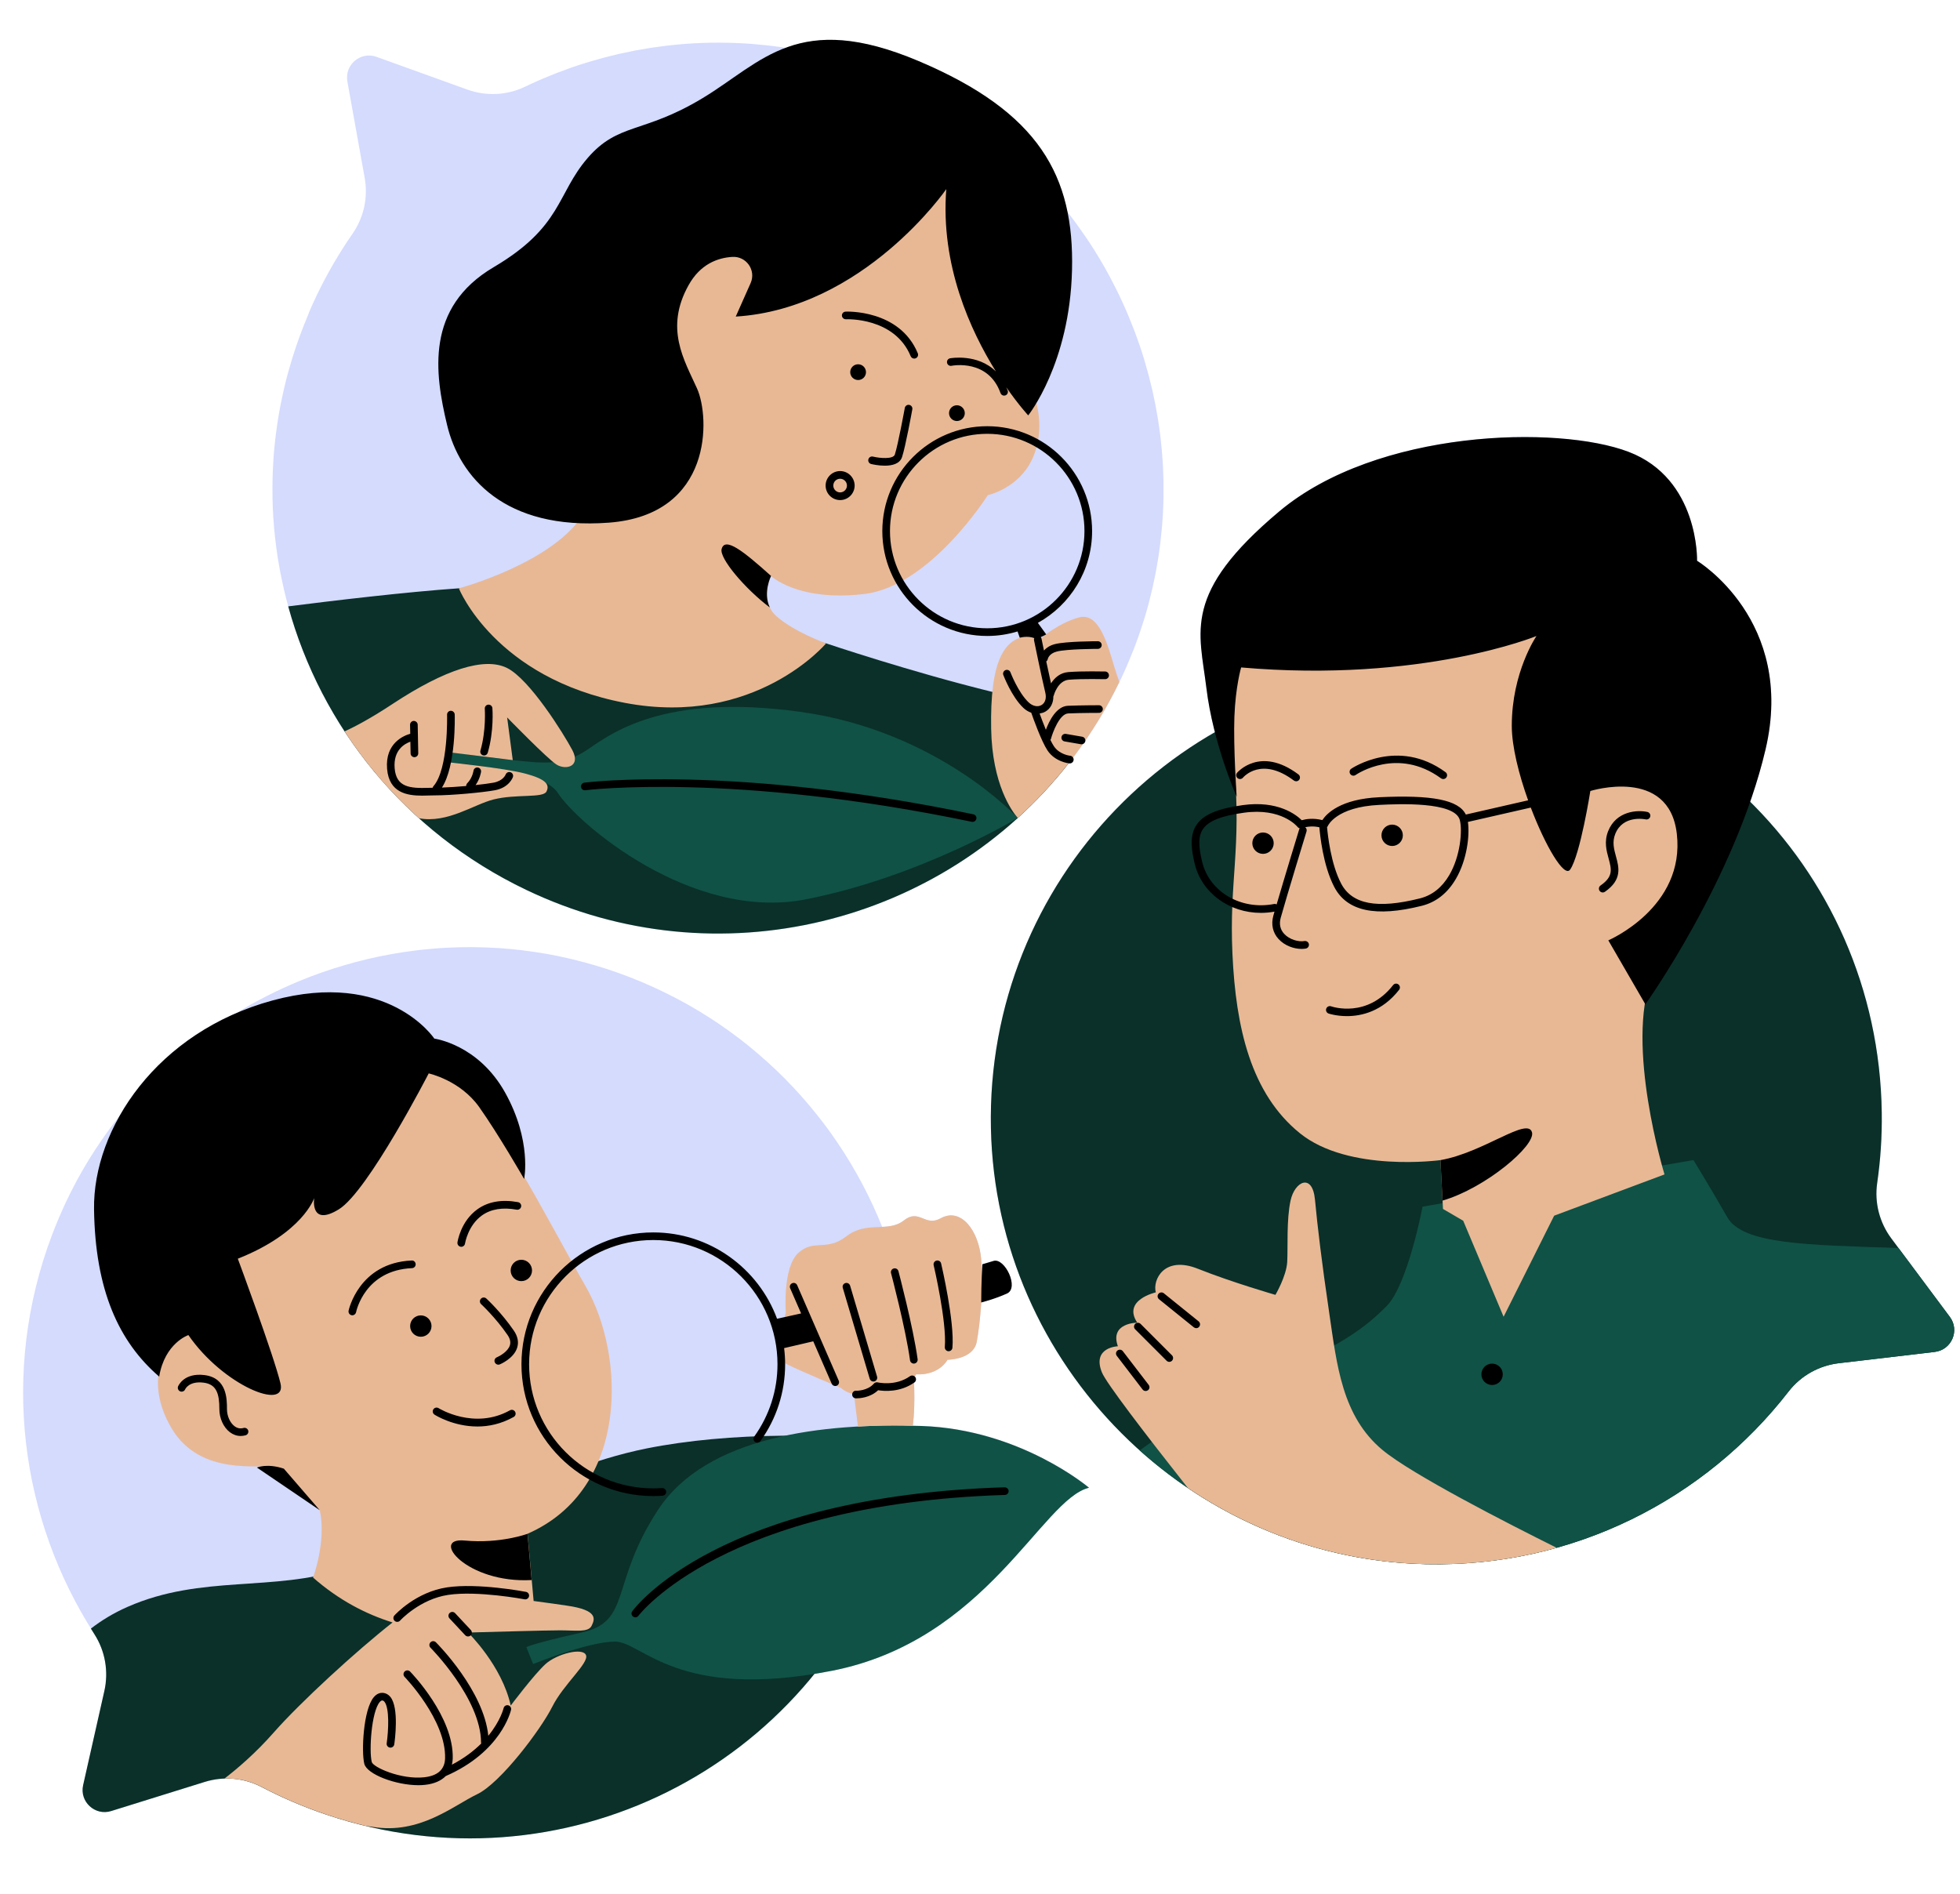
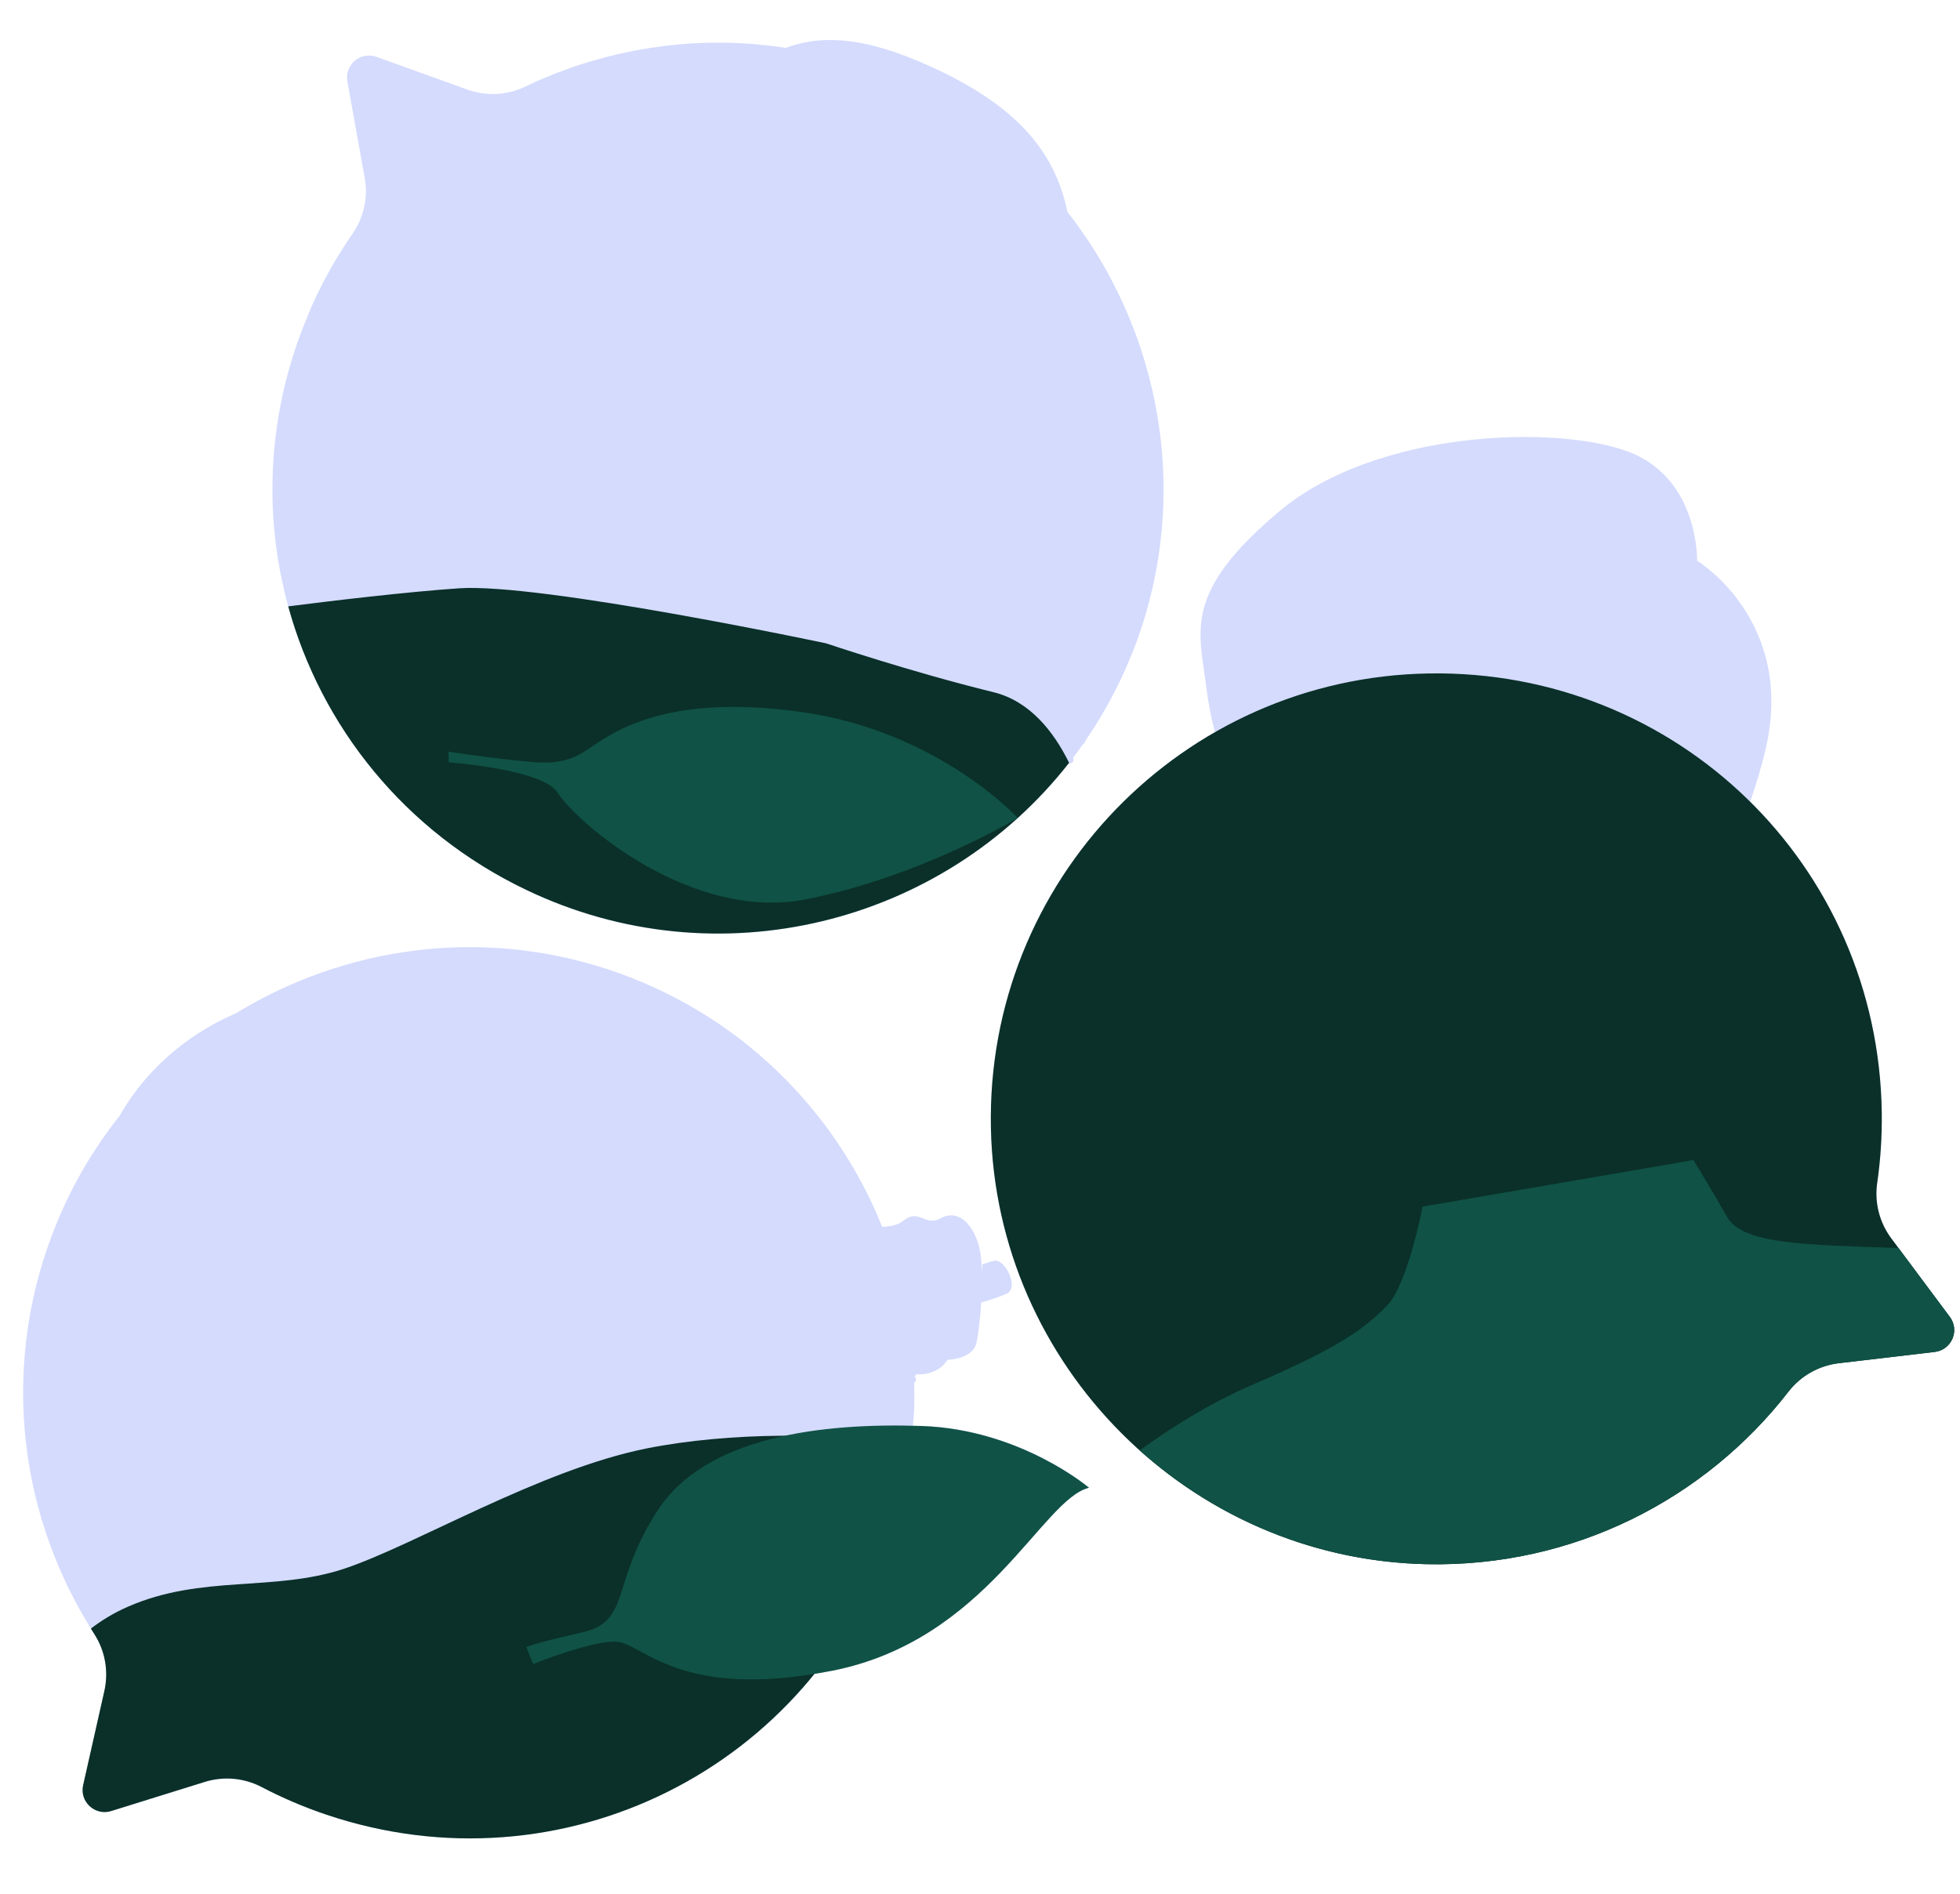
<svg xmlns="http://www.w3.org/2000/svg" fill="#000000" height="485.6" preserveAspectRatio="xMidYMid meet" version="1" viewBox="-5.9 -10.2 502.5 485.6" width="502.5" zoomAndPan="magnify">
  <g id="change1_1">
    <path d="M73.81,68.77c0.13-0.29,0.25-0.58,0.38-0.86c0.4-0.88,0.8-1.75,1.22-2.62c2.66-5.51,5.7-10.7,9.08-15.57 c2.89-4.17,4.01-9.32,3.11-14.31l-4.44-24.72c-0.77-4.28,3.39-7.79,7.48-6.31l23.27,8.39c4.83,1.74,10.16,1.49,14.78-0.73 c1.16-0.56,2.33-1.09,3.51-1.61c0.35-0.16,0.71-0.31,1.07-0.46c0.86-0.37,1.73-0.73,2.6-1.07c0.37-0.15,0.74-0.3,1.12-0.44 c1.03-0.4,2.06-0.78,3.1-1.15c0.18-0.06,0.35-0.13,0.53-0.19c1.22-0.43,2.45-0.83,3.69-1.21c0.31-0.1,0.62-0.19,0.94-0.28 c0.95-0.29,1.9-0.56,2.86-0.82c0.37-0.1,0.74-0.2,1.1-0.3c1.02-0.27,2.05-0.52,3.07-0.76c0.24-0.06,0.48-0.12,0.72-0.17 c1.29-0.29,2.58-0.56,3.87-0.81c0.2-0.04,0.4-0.07,0.6-0.11c1.09-0.2,2.18-0.39,3.28-0.56c0.34-0.05,0.67-0.1,1.01-0.15 c1.05-0.15,2.11-0.29,3.16-0.42c0.26-0.03,0.51-0.06,0.77-0.09c2.65-0.3,5.31-0.5,7.98-0.61c0.28-0.01,0.57-0.02,0.85-0.03 c1.1-0.04,2.2-0.06,3.3-0.06c0.26,0,0.51,0,0.77,0c2.7,0.01,5.42,0.11,8.13,0.31c0.23,0.02,0.45,0.04,0.68,0.06 c1.14,0.09,2.28,0.2,3.42,0.33c0.26,0.03,0.53,0.06,0.79,0.09c1.33,0.16,2.66,0.33,3.99,0.53c8.15-3.01,18.27-3.21,34.02,3.46 c24.07,10.19,34.81,22.38,38.13,38.6c0.78,0.99,1.54,2,2.29,3.02c0.05,0.07,0.1,0.14,0.15,0.21c1.49,2.05,2.92,4.14,4.27,6.27 c0.06,0.09,0.12,0.18,0.17,0.27c1.34,2.12,2.6,4.29,3.79,6.49c0.06,0.11,0.12,0.22,0.17,0.32c1.18,2.2,2.29,4.43,3.32,6.69 c0.05,0.12,0.11,0.23,0.16,0.35c1.03,2.26,1.98,4.56,2.86,6.88c0.05,0.12,0.09,0.24,0.14,0.36c0.42,1.12,0.82,2.25,1.21,3.38 c0.01,0.04,0.03,0.07,0.04,0.11c0.4,1.18,0.78,2.37,1.14,3.57c0.04,0.12,0.07,0.23,0.1,0.35c0.33,1.1,0.64,2.21,0.94,3.32 c0.03,0.11,0.06,0.22,0.09,0.33c0.31,1.19,0.61,2.39,0.89,3.6c0.02,0.1,0.04,0.2,0.07,0.3c0.25,1.1,0.48,2.2,0.7,3.31 c0.03,0.17,0.07,0.33,0.1,0.5c0.23,1.2,0.44,2.41,0.64,3.62c0.01,0.06,0.02,0.12,0.03,0.18c0.18,1.13,0.33,2.26,0.48,3.39 c0.03,0.21,0.05,0.42,0.08,0.62c0.29,2.38,0.5,4.78,0.64,7.18c0.01,0.24,0.03,0.48,0.04,0.71c0.12,2.38,0.17,4.78,0.14,7.17 c0,0.26-0.01,0.51-0.01,0.77c-0.02,1.11-0.05,2.23-0.11,3.34c0,0.08-0.01,0.17-0.01,0.25c-0.06,1.19-0.14,2.38-0.24,3.57 c-0.02,0.26-0.05,0.53-0.07,0.79c-0.09,1.03-0.2,2.07-0.32,3.1c-0.02,0.18-0.04,0.36-0.06,0.54c-0.14,1.18-0.31,2.35-0.48,3.52 c-0.04,0.26-0.08,0.51-0.12,0.77c-0.16,0.99-0.33,1.98-0.52,2.97c-0.04,0.24-0.09,0.47-0.13,0.71c-0.23,1.16-0.47,2.32-0.73,3.48 c-0.05,0.24-0.11,0.47-0.17,0.71c-0.23,0.97-0.47,1.94-0.72,2.91c-0.07,0.27-0.14,0.54-0.21,0.82c-0.31,1.15-0.64,2.3-0.99,3.44 c-0.06,0.19-0.12,0.39-0.18,0.58c-0.31,0.98-0.63,1.96-0.96,2.94c-0.1,0.29-0.2,0.58-0.3,0.87c-0.4,1.14-0.81,2.27-1.25,3.41 c-0.05,0.12-0.1,0.24-0.15,0.36c-0.4,1.02-0.82,2.04-1.25,3.06c-0.13,0.3-0.25,0.59-0.38,0.89c-0.49,1.13-0.99,2.25-1.52,3.37 c-0.6,1.28-1.24,2.53-1.88,3.78c-0.12,0.24-0.25,0.48-0.37,0.71c-0.66,1.25-1.34,2.49-2.04,3.71c-0.02,0.03-0.04,0.07-0.06,0.1 c-0.74,1.29-1.51,2.55-2.29,3.8c-0.02,0.03-0.04,0.06-0.06,0.09c-0.81,1.28-1.63,2.54-2.48,3.77l0,0c0,0.04,0.01,0.08,0,0.12 c-0.06,0.34-0.29,0.61-0.6,0.73c-0.83,1.19-1.68,2.36-2.56,3.51c0,0,0,0,0,0c0.1,0.17,0.16,0.36,0.14,0.57 c-0.05,0.51-0.47,0.89-0.98,0.89c-0.03,0-0.06,0-0.09,0c-0.02,0-0.08-0.01-0.18-0.02c0,0,0,0,0,0c-3.99,5.09-8.37,9.77-13.07,14.03 l0,0c-0.01,0.01-0.02,0.02-0.03,0.03c-0.01,0.01-0.02,0.01-0.02,0.02c-0.03,0.03-0.06,0.06-0.09,0.08c0,0,0,0,0,0 c-1.2,1.09-2.43,2.15-3.68,3.18c0,0,0,0-0.01,0l0,0c-3.64,3.01-7.45,5.79-11.4,8.31c0,0,0,0,0,0c-0.08,0.05-0.15,0.1-0.23,0.14 c0,0,0,0,0,0c-1.31,0.83-2.63,1.63-3.96,2.4c-0.03,0.02-0.07,0.04-0.1,0.06c0,0,0,0,0,0c-4.04,2.33-8.21,4.41-12.48,6.23 c0,0,0,0,0,0c-0.12,0.05-0.24,0.1-0.35,0.15c0,0,0,0,0,0c-1.38,0.58-2.77,1.14-4.17,1.67h0c-0.01,0-0.01,0.01-0.02,0.01 c-2.89,1.09-5.82,2.05-8.79,2.9c0,0,0,0,0,0c-0.14,0.04-0.27,0.08-0.41,0.12c0,0,0,0,0,0c-2.98,0.84-6,1.57-9.04,2.16c0,0,0,0,0,0 c-0.03,0-0.05,0.01-0.08,0.01c0,0,0,0,0,0c-2.98,0.58-5.99,1.05-9.02,1.39c0,0,0,0,0,0c-0.2,0.02-0.4,0.05-0.61,0.07c0,0,0,0,0,0 c-1.42,0.15-2.84,0.28-4.27,0.38c0,0,0,0,0,0c-0.03,0-0.06,0-0.09,0.01c-3.09,0.22-6.2,0.31-9.31,0.27c0,0,0,0,0,0 c-0.08,0-0.15,0-0.23,0c-1.73-0.02-3.46-0.09-5.19-0.19c-0.04,0-0.08,0-0.12-0.01c0,0,0,0,0,0c-1.42-0.09-2.85-0.2-4.27-0.34h0 c-0.02,0-0.04,0-0.06-0.01c-1.61-0.16-3.22-0.35-4.83-0.58c-0.05-0.01-0.09-0.01-0.14-0.02c0,0,0,0,0,0 c-1.49-0.22-2.99-0.47-4.48-0.74c-0.18-0.03-0.37-0.07-0.55-0.1c0,0,0,0,0,0c-3.06-0.58-6.12-1.29-9.16-2.14c0,0,0,0,0,0 c-0.11-0.03-0.22-0.06-0.33-0.1c0,0,0,0,0,0c-1.38-0.39-2.75-0.8-4.12-1.25c0,0,0,0,0,0c-0.09-0.03-0.18-0.06-0.26-0.08 c-3.1-1.01-6.18-2.16-9.23-3.45c0,0,0,0,0,0c-0.22-0.09-0.44-0.19-0.66-0.29c0,0,0,0,0,0c-0.67-0.29-1.35-0.58-2.02-0.89 c-0.73-0.33-1.46-0.66-2.18-1.01c-5.91-2.83-11.45-6.09-16.62-9.72c-0.12-0.08-0.24-0.17-0.36-0.25c0,0,0,0,0,0 c-0.48-0.34-0.96-0.69-1.43-1.03c0,0,0,0,0,0c-0.11-0.08-0.22-0.17-0.34-0.25c-0.71-0.52-1.41-1.05-2.1-1.58c0,0,0,0,0,0 c-0.31-0.24-0.63-0.48-0.93-0.72c0,0,0,0,0,0c-0.73-0.57-1.45-1.16-2.16-1.75c-0.05-0.04-0.11-0.09-0.16-0.13c0,0,0,0,0,0 c-0.56-0.46-1.1-0.93-1.65-1.4c0,0,0,0,0,0c-0.05-0.04-0.09-0.08-0.14-0.12c-2.42-2.1-4.73-4.28-6.94-6.55c0,0,0,0,0,0 c-0.06-0.06-0.12-0.13-0.19-0.2c-0.62-0.64-1.24-1.29-1.84-1.94c-0.16-0.17-0.32-0.34-0.47-0.52c-0.02-0.02-0.03-0.04-0.05-0.05 c-0.04-0.05-0.09-0.1-0.13-0.15c-0.44-0.49-0.88-0.98-1.32-1.47c0,0,0,0,0,0c-0.22-0.25-0.44-0.51-0.66-0.77 c-0.05-0.06-0.11-0.12-0.16-0.18c-0.02-0.02-0.03-0.04-0.05-0.05c-0.35-0.41-0.7-0.82-1.05-1.24c0,0,0,0,0,0 c-0.15-0.18-0.3-0.36-0.45-0.55c-0.48-0.58-0.95-1.16-1.41-1.75c0,0,0,0,0,0c-0.21-0.26-0.41-0.52-0.61-0.78c0,0,0,0,0,0 c-0.32-0.41-0.63-0.82-0.95-1.24c-0.13-0.17-0.25-0.33-0.38-0.5c-0.15-0.19-0.29-0.39-0.43-0.59c0,0,0,0,0,0 c-0.41-0.55-0.81-1.11-1.2-1.67c0,0,0,0,0,0c-0.05-0.06-0.09-0.13-0.14-0.19c-2.04-2.89-3.94-5.88-5.69-8.93 c-0.08-0.15-0.17-0.29-0.25-0.44c-0.7-1.24-1.38-2.48-2.04-3.74c-0.04-0.08-0.08-0.16-0.13-0.25c0,0,0,0,0,0 c-0.83-1.62-1.63-3.25-2.38-4.91c0,0,0,0,0,0c-0.02-0.04-0.04-0.08-0.06-0.13c-0.45-0.99-0.88-1.98-1.3-2.98 c-0.03-0.08-0.07-0.15-0.1-0.23c0,0,0,0,0,0c-0.28-0.67-0.56-1.35-0.83-2.03c0,0,0,0,0,0c-0.01-0.01-0.01-0.03-0.02-0.04 c-0.4-1.01-0.79-2.03-1.16-3.05c-0.04-0.1-0.08-0.21-0.11-0.31c0,0,0,0,0,0c-0.26-0.72-0.51-1.45-0.75-2.17c0,0,0,0,0,0 c-0.06-0.19-0.13-0.38-0.19-0.57c0,0,0,0,0,0c-0.26-0.78-0.51-1.57-0.75-2.36c0,0,0,0,0,0c-0.02-0.07-0.04-0.14-0.07-0.21 c-0.25-0.82-0.49-1.64-0.72-2.47c-0.02-0.09-0.05-0.17-0.07-0.26c-0.2-0.71-0.39-1.42-0.57-2.14c-0.04-0.14-0.07-0.28-0.11-0.42 c-0.17-0.68-0.34-1.36-0.49-2.05c-0.04-0.18-0.08-0.35-0.12-0.53c-0.15-0.66-0.29-1.32-0.43-1.99c-0.04-0.2-0.08-0.4-0.13-0.6 c-0.13-0.65-0.26-1.3-0.38-1.95c-0.04-0.22-0.08-0.44-0.12-0.65c-0.11-0.64-0.22-1.28-0.33-1.92c-0.04-0.23-0.07-0.46-0.11-0.69 c-0.1-0.64-0.19-1.27-0.28-1.91c-0.03-0.24-0.06-0.47-0.09-0.71c-0.08-0.64-0.16-1.27-0.24-1.91c-0.03-0.24-0.05-0.47-0.08-0.71 c-0.07-0.64-0.13-1.28-0.19-1.92c-0.02-0.23-0.04-0.47-0.06-0.71c-0.05-0.65-0.11-1.29-0.15-1.94c-0.02-0.22-0.03-0.45-0.04-0.67 c-0.04-0.66-0.08-1.32-0.11-1.99c-0.01-0.2-0.01-0.39-0.02-0.59c-0.03-0.69-0.05-1.39-0.06-2.08c0-0.13,0-0.25,0-0.38 c-0.05-3.26,0.03-6.53,0.26-9.8c0.01-0.12,0.01-0.25,0.02-0.37c0.05-0.61,0.1-1.23,0.16-1.84c0.03-0.29,0.05-0.58,0.08-0.87 c0.05-0.55,0.12-1.11,0.18-1.66c0.04-0.35,0.08-0.7,0.12-1.06c0.06-0.52,0.13-1.04,0.21-1.55c0.05-0.39,0.1-0.78,0.16-1.17 c0.07-0.49,0.15-0.99,0.23-1.48c0.07-0.41,0.13-0.82,0.2-1.24c0.08-0.48,0.17-0.96,0.26-1.43c0.08-0.43,0.16-0.86,0.24-1.28 c0.09-0.47,0.19-0.93,0.29-1.4c0.09-0.44,0.19-0.88,0.28-1.31c0.1-0.46,0.21-0.91,0.31-1.37c0.11-0.45,0.21-0.9,0.32-1.34 c0.11-0.45,0.22-0.89,0.34-1.34c0.12-0.45,0.24-0.91,0.37-1.36c0.12-0.44,0.24-0.88,0.37-1.32c0.13-0.46,0.27-0.93,0.41-1.39 c0.13-0.43,0.26-0.86,0.39-1.28c0.15-0.47,0.3-0.95,0.46-1.42c0.14-0.42,0.27-0.83,0.41-1.25c0.16-0.48,0.34-0.96,0.51-1.45 c0.14-0.4,0.29-0.81,0.43-1.21c0.18-0.5,0.38-1,0.57-1.5c0.15-0.38,0.29-0.77,0.44-1.15c0.21-0.53,0.43-1.06,0.64-1.58 c0.15-0.35,0.29-0.71,0.44-1.06C73.29,69.95,73.55,69.36,73.81,68.77z M493.99,327.44l-15.01-20.14c-3.03-4.07-4.34-9.17-3.61-14.2 c0.85-5.86,1.25-11.87,1.17-17.99c-0.42-31.37-13.23-59.46-33.73-79.75c1.53-4.41,2.88-8.9,3.94-13.42 c7.77-33.11-17.56-48.37-17.56-48.37s0.58-21.02-17.56-27.93c-18.14-6.91-64.49-5.76-89.54,15.26 c-25.05,21.02-20.44,30.81-18.71,45.2c0.48,3.96,1.28,7.86,2.19,11.43c-34.98,20.08-58.33,58.14-57.41,101.57 c1.07,50.87,35.92,93.88,82.88,107.36c0.1,0.03,0.2,0.06,0.3,0.09c0.14,0.04,0.29,0.08,0.43,0.12c0,0,0.01,0,0.01,0 c0.68,0.19,1.36,0.37,2.05,0.55c0.18,0.05,0.36,0.09,0.53,0.14c0.59,0.15,1.19,0.3,1.79,0.44c0.27,0.06,0.54,0.13,0.81,0.19 c0.54,0.12,1.09,0.24,1.64,0.36c0.16,0.03,0.31,0.07,0.47,0.1c0.02,0.01,0.05,0.01,0.07,0.02c0.15,0.03,0.3,0.06,0.44,0.09 c0.51,0.1,1.02,0.2,1.53,0.3c0.37,0.07,0.75,0.14,1.12,0.21c0.31,0.06,0.61,0.11,0.92,0.17c0.01,0,0.01,0,0.02,0 c0.17,0.03,0.34,0.05,0.51,0.08c0.41,0.07,0.82,0.13,1.23,0.2c0.46,0.07,0.92,0.14,1.38,0.21c0.26,0.04,0.52,0.07,0.78,0.11 c0.18,0.02,0.37,0.05,0.55,0.07c0.44,0.06,0.87,0.11,1.31,0.17c0.48,0.06,0.95,0.11,1.43,0.16c0.33,0.03,0.66,0.07,0.99,0.11 c0.03,0,0.07,0.01,0.1,0.01c0.05,0,0.1,0.01,0.15,0.01c0.52,0.05,1.04,0.09,1.56,0.13c0.38,0.03,0.76,0.06,1.14,0.09 c0.3,0.02,0.6,0.04,0.9,0.06c0.26,0.02,0.53,0.03,0.79,0.04c0.03,0,0.06,0,0.08,0c0.32,0.02,0.63,0.04,0.95,0.05 c0.91,0.04,1.82,0.07,2.74,0.09c1.34,0.03,2.67,0.03,3.99,0.01c0.4,0,0.8-0.02,1.2-0.03c0.94-0.02,1.88-0.05,2.82-0.1 c0.43-0.02,0.86-0.04,1.3-0.07c0.95-0.06,1.9-0.12,2.85-0.2c0.36-0.03,0.72-0.06,1.09-0.09c1.25-0.12,2.5-0.25,3.74-0.41 c0.04-0.01,0.08-0.01,0.12-0.01c1.37-0.17,2.73-0.37,4.09-0.6c0.09-0.01,0.18-0.03,0.26-0.05c1.22-0.2,2.43-0.43,3.63-0.67 c0.23-0.05,0.45-0.09,0.67-0.14c1.11-0.23,2.21-0.47,3.31-0.73c0.2-0.05,0.4-0.09,0.59-0.14c1.26-0.31,2.51-0.63,3.76-0.98 c0,0,0,0,0,0h0c23.9-6.69,44.64-20.97,59.45-40.07c3.14-4.06,7.8-6.66,12.9-7.26l24.57-2.89 C494.44,335.92,496.6,330.93,493.99,327.44z M228.16,355.36C228.16,355.36,228.16,355.36,228.16,355.36 c0.03-0.36,0.05-0.72,0.08-1.08l0,0c0.16-1.5,0.39-4.58,0.23-9.12c0-0.28-0.01-0.56-0.01-0.84c0.02-0.02,0.05-0.03,0.07-0.05 c0.44-0.31,0.55-0.92,0.23-1.37c-0.04-0.05-0.09-0.09-0.14-0.13c0.23-0.36,0.34-0.6,0.34-0.6c6.05,0.29,8.06-3.74,8.06-3.74 s6.62,0,7.49-4.61c0.46-2.43,0.91-6.08,1.15-10.08c0.03-0.01,3.47-0.87,6.62-2.3c3.17-1.44-0.58-9.21-3.45-8.35 c-2.88,0.86-2.88,0.86-2.88,0.86s-0.06,0.98-0.12,2.49c-0.02-1.23-0.08-2.45-0.17-3.64c-0.58-7.49-5.18-13.53-10.36-10.65 c-4.13,2.29-5.47-2.59-9.5,0.58c-1.64,1.29-3.53,1.53-5.53,1.63c0,0,0,0,0,0c-3.02-7.52-6.82-14.71-11.36-21.44 c-0.03-0.05-0.07-0.1-0.1-0.15c-0.53-0.78-1.06-1.55-1.6-2.31c-0.05-0.07-0.1-0.15-0.16-0.22c-0.53-0.75-1.08-1.49-1.63-2.22 c-0.06-0.07-0.11-0.15-0.17-0.22c-0.57-0.75-1.15-1.5-1.74-2.23c-0.04-0.04-0.07-0.09-0.11-0.13c-2.53-3.17-5.24-6.22-8.12-9.12 c-0.02-0.02-0.03-0.03-0.05-0.05c-0.68-0.68-1.36-1.35-2.06-2.02c-0.13-0.12-0.25-0.24-0.38-0.36c-0.59-0.56-1.19-1.11-1.79-1.66 c-0.18-0.16-0.36-0.32-0.54-0.48c-0.56-0.5-1.12-1-1.69-1.49c-0.21-0.18-0.42-0.36-0.63-0.54c-0.55-0.47-1.11-0.93-1.67-1.39 c-0.22-0.18-0.45-0.37-0.67-0.55c-0.57-0.45-1.14-0.9-1.71-1.35c-0.22-0.17-0.44-0.34-0.67-0.51c-0.6-0.46-1.22-0.91-1.83-1.36 c-0.2-0.14-0.39-0.29-0.59-0.43c-0.71-0.51-1.44-1.02-2.16-1.52c-0.1-0.07-0.2-0.14-0.3-0.21c-1.68-1.14-3.4-2.25-5.15-3.3 c-0.22-0.14-0.45-0.27-0.68-0.4c-0.64-0.38-1.28-0.76-1.93-1.13c-0.31-0.18-0.62-0.35-0.93-0.52c-0.57-0.32-1.15-0.63-1.73-0.94 c-0.35-0.19-0.7-0.37-1.05-0.55c-0.55-0.29-1.11-0.57-1.67-0.85c-0.37-0.18-0.74-0.37-1.11-0.55c-0.55-0.27-1.1-0.53-1.66-0.79 c-0.38-0.18-0.76-0.35-1.15-0.53c-0.56-0.25-1.13-0.5-1.69-0.75c-0.38-0.17-0.77-0.33-1.15-0.5c-0.58-0.25-1.17-0.48-1.77-0.72 c-0.37-0.15-0.75-0.3-1.12-0.45c-0.65-0.25-1.31-0.5-1.97-0.74c-0.32-0.12-0.64-0.24-0.96-0.36c-0.98-0.35-1.97-0.69-2.97-1.02 c-0.97-0.32-1.94-0.62-2.92-0.91c-0.32-0.09-0.63-0.18-0.95-0.27c-0.66-0.19-1.32-0.38-1.98-0.56c-0.37-0.1-0.75-0.2-1.12-0.29 c-0.61-0.16-1.22-0.31-1.82-0.46c-0.39-0.09-0.78-0.19-1.17-0.28c-0.6-0.14-1.2-0.27-1.8-0.4c-0.39-0.08-0.78-0.16-1.16-0.24 c-0.62-0.13-1.24-0.24-1.85-0.36c-0.37-0.07-0.73-0.14-1.1-0.2c-0.68-0.12-1.36-0.23-2.04-0.33c-0.3-0.05-0.6-0.1-0.9-0.14 c-0.96-0.14-1.92-0.27-2.87-0.39c-0.02,0-0.04-0.01-0.06-0.01c-1-0.12-2.01-0.23-3.01-0.32c-0.2-0.02-0.41-0.03-0.61-0.05 c-0.78-0.07-1.56-0.13-2.34-0.19c-0.3-0.02-0.6-0.04-0.9-0.05c-0.69-0.04-1.38-0.08-2.08-0.11c-0.32-0.01-0.64-0.02-0.96-0.03 c-0.68-0.02-1.36-0.04-2.04-0.05c-0.31,0-0.62-0.01-0.93-0.01c-0.71,0-1.41,0-2.12,0.01c-0.28,0-0.55,0.01-0.83,0.01 c-0.79,0.02-1.59,0.04-2.38,0.07c-0.18,0.01-0.37,0.01-0.55,0.02c-3.01,0.14-6,0.4-8.97,0.77c-0.13,0.02-0.25,0.03-0.38,0.05 c-0.85,0.11-1.7,0.23-2.55,0.36c-0.18,0.03-0.36,0.06-0.54,0.08c-0.81,0.13-1.61,0.26-2.42,0.41c-0.18,0.03-0.36,0.06-0.54,0.1 c-0.83,0.15-1.66,0.31-2.48,0.48c-0.14,0.03-0.27,0.06-0.41,0.08c-0.93,0.2-1.85,0.4-2.78,0.62c-0.02,0.01-0.05,0.01-0.07,0.02 c-3.95,0.94-7.83,2.08-11.65,3.42c-0.03,0.01-0.06,0.02-0.09,0.03c-0.91,0.32-1.82,0.66-2.73,1c-0.05,0.02-0.1,0.04-0.16,0.06 c-0.91,0.35-1.81,0.71-2.71,1.08c-0.02,0.01-0.04,0.02-0.06,0.03c-5.62,2.32-11.05,5.08-16.24,8.25 c-13.67,5.91-23.76,15.59-29.8,26.28c0,0,0,0,0,0c-1.77,2.22-3.46,4.52-5.07,6.89c-0.05,0.08-0.11,0.16-0.16,0.24 c-1.55,2.29-3.02,4.65-4.41,7.07c-0.08,0.14-0.16,0.28-0.24,0.42c-0.67,1.18-1.32,2.36-1.94,3.57c-0.07,0.14-0.14,0.28-0.21,0.42 c-0.58,1.12-1.14,2.25-1.68,3.39c-0.07,0.15-0.14,0.3-0.21,0.45c-0.56,1.19-1.09,2.4-1.61,3.61c-0.11,0.26-0.22,0.52-0.33,0.78 c-0.52,1.24-1.02,2.49-1.5,3.75c-13.33,35.36-8.01,72.99,10.9,102.32c0.27,0.42,0.51,0.86,0.75,1.3c0.2,0.37,0.38,0.75,0.56,1.14 c0,0,0,0,0,0c0.81,1.79,1.33,3.68,1.57,5.62c0.02,0.15,0.04,0.3,0.06,0.45c0.03,0.34,0.05,0.68,0.07,1.01 c0.01,0.26,0.02,0.53,0.02,0.79c0,0.28,0,0.57-0.01,0.85c-0.01,0.35-0.04,0.7-0.08,1.04c-0.02,0.22-0.04,0.44-0.06,0.66 c-0.08,0.57-0.17,1.14-0.3,1.7c0,0.01,0,0.01,0,0.02l-5.44,24.14c-0.05,0.24-0.09,0.48-0.11,0.71c-0.01,0.07-0.01,0.14-0.01,0.21 c-0.01,0.17-0.01,0.34-0.01,0.51c0,0.07,0,0.14,0.01,0.2c0.03,0.45,0.11,0.89,0.25,1.31c0.02,0.06,0.04,0.12,0.06,0.18 c0.05,0.15,0.11,0.3,0.18,0.45c0.03,0.06,0.05,0.12,0.08,0.17c0.19,0.39,0.43,0.75,0.7,1.08c0.04,0.05,0.08,0.09,0.12,0.14 c0.11,0.12,0.22,0.23,0.33,0.35c0.05,0.04,0.09,0.09,0.14,0.13c0.32,0.29,0.67,0.54,1.04,0.75c0.06,0.03,0.11,0.06,0.17,0.09 c0.14,0.07,0.29,0.14,0.43,0.2c0.06,0.02,0.12,0.05,0.18,0.07c0.2,0.08,0.41,0.14,0.62,0.2c0.47,0.12,0.97,0.17,1.47,0.15l0,0 c0.25-0.01,0.51-0.03,0.77-0.08c0.26-0.04,0.52-0.1,0.78-0.19l23.98-7.47c0.51-0.16,1.03-0.28,1.55-0.4 c0.22-0.05,0.44-0.09,0.67-0.13c0.26-0.05,0.52-0.08,0.77-0.12c0.68-0.09,1.36-0.16,2.04-0.19c0,0,0,0,0,0l0,0 c0.38-0.01,0.77-0.01,1.15,0c0.1,0,0.19,0.01,0.29,0.01c0.61,0.02,1.21,0.08,1.81,0.16c0.1,0.01,0.2,0.03,0.3,0.04 c0.09,0.01,0.18,0.02,0.27,0.04c0.28,0.05,0.56,0.1,0.83,0.16c0.33,0.07,0.66,0.15,0.98,0.24c0.22,0.06,0.44,0.12,0.67,0.19 c0.44,0.13,0.87,0.29,1.3,0.45c0.15,0.06,0.3,0.12,0.44,0.18c0.51,0.21,1.01,0.44,1.5,0.69c1.18,0.62,2.38,1.21,3.59,1.79 c0.36,0.17,0.72,0.34,1.08,0.5c0.9,0.42,1.82,0.83,2.73,1.23c0.37,0.16,0.73,0.32,1.1,0.48c1.25,0.53,2.51,1.04,3.78,1.53 c1.42,0.54,2.85,1.06,4.3,1.54c1.5,0.51,3,0.97,4.51,1.41c0,0,0,0,0.01,0c0.22,0.06,0.44,0.13,0.67,0.2c0,0,0,0,0,0 c1.68,0.48,3.36,0.92,5.04,1.32c0,0,0,0,0,0c0,0,0,0,0,0c1.38,0.33,2.76,0.64,4.14,0.92c0.34,0.07,0.67,0.13,1.01,0.19 c0.68,0.13,1.35,0.26,2.03,0.37c0.4,0.07,0.79,0.13,1.19,0.19c0.62,0.1,1.23,0.2,1.85,0.29c0.42,0.06,0.83,0.12,1.25,0.17 c0.6,0.08,1.2,0.16,1.8,0.23c0.42,0.05,0.84,0.1,1.26,0.14c0.6,0.06,1.2,0.12,1.8,0.18c0.41,0.04,0.83,0.08,1.24,0.11 c0.62,0.05,1.23,0.09,1.85,0.13c0.39,0.02,0.78,0.05,1.17,0.07c0.68,0.04,1.35,0.06,2.03,0.09c0.33,0.01,0.66,0.03,0.99,0.04 c1.97,0.05,3.94,0.05,5.9,0c0.32-0.01,0.65-0.02,0.97-0.04c0.64-0.02,1.28-0.04,1.92-0.08c0.38-0.02,0.76-0.05,1.14-0.07 c0.58-0.04,1.16-0.07,1.74-0.11c0.41-0.03,0.81-0.07,1.22-0.11c0.55-0.05,1.1-0.1,1.64-0.15c0.42-0.04,0.84-0.09,1.26-0.14 c0.53-0.06,1.06-0.12,1.59-0.19c0.43-0.05,0.85-0.11,1.28-0.17c0.52-0.07,1.04-0.15,1.56-0.23c0.43-0.07,0.85-0.14,1.28-0.21 c0.51-0.09,1.03-0.17,1.54-0.26c0.43-0.08,0.85-0.16,1.28-0.24c0.51-0.1,1.02-0.2,1.52-0.3c0.43-0.09,0.85-0.18,1.28-0.27 c0.5-0.11,1.01-0.22,1.51-0.34c0.42-0.1,0.84-0.2,1.27-0.3c0.5-0.12,1.01-0.25,1.51-0.38c0.42-0.11,0.83-0.22,1.24-0.33 c0.5-0.14,1.01-0.28,1.51-0.42c0.41-0.12,0.82-0.23,1.23-0.35c0.51-0.15,1.01-0.31,1.52-0.47c0.4-0.12,0.8-0.25,1.19-0.38 c0.52-0.17,1.03-0.34,1.54-0.52c0.38-0.13,0.76-0.26,1.14-0.39c0.54-0.19,1.07-0.39,1.6-0.58c0.35-0.13,0.71-0.26,1.06-0.39 c0.59-0.23,1.18-0.46,1.77-0.7c0.29-0.12,0.58-0.23,0.87-0.34c1.75-0.72,3.47-1.47,5.18-2.28c0.29-0.14,0.57-0.28,0.86-0.42 c0.56-0.27,1.13-0.54,1.68-0.82c0.34-0.17,0.67-0.34,1.01-0.52c0.5-0.26,1.01-0.52,1.51-0.78c0.35-0.19,0.7-0.38,1.06-0.57 c0.48-0.26,0.95-0.52,1.43-0.79c0.36-0.2,0.71-0.41,1.07-0.62c0.46-0.27,0.92-0.53,1.38-0.81c0.36-0.22,0.72-0.44,1.08-0.66 c0.45-0.27,0.89-0.55,1.33-0.83c0.36-0.23,0.72-0.46,1.08-0.69c0.43-0.28,0.87-0.56,1.3-0.85c0.36-0.24,0.72-0.48,1.07-0.72 c0.43-0.29,0.85-0.59,1.27-0.88c0.35-0.25,0.7-0.5,1.05-0.75c0.42-0.3,0.84-0.61,1.25-0.92c0.35-0.26,0.69-0.51,1.03-0.77 c0.41-0.31,0.83-0.63,1.24-0.95c0.34-0.26,0.67-0.53,1.01-0.79c0.41-0.33,0.82-0.66,1.22-0.99c0.33-0.27,0.66-0.54,0.98-0.81 c0.41-0.34,0.81-0.69,1.21-1.04c0.32-0.27,0.64-0.55,0.95-0.83c0.41-0.36,0.81-0.73,1.21-1.1c0.3-0.27,0.6-0.54,0.9-0.82 c0.42-0.39,0.83-0.79,1.25-1.19c0.27-0.26,0.55-0.52,0.82-0.78c0.46-0.45,0.91-0.91,1.36-1.37c0.22-0.22,0.44-0.44,0.66-0.66 c0.67-0.69,1.32-1.38,1.97-2.08c0.63-0.68,1.25-1.37,1.86-2.07c1.01-1.15,2-2.33,2.96-3.53c1.45-0.23,2.92-0.49,4.46-0.79 c39.73-7.77,53.84-44.05,65.93-46.93c0,0-17.56-14.97-42.9-15.84C229.66,355.4,228.91,355.38,228.16,355.36z" fill="#d4dbfd" />
  </g>
  <g id="change2_1">
    <path d="M490.12,336.43l-24.57,2.89c-5.1,0.6-9.75,3.2-12.9,7.26c-21.38,27.58-55.11,45.1-92.89,44.27 c-60.8-1.34-110.33-50.93-111.61-111.73c-1.34-63.56,49.26-115.61,112.26-116.65c63.56-1.05,115.28,49.09,116.13,112.65 c0.08,6.12-0.32,12.12-1.17,17.99c-0.73,5.02,0.58,10.13,3.61,14.2l15.01,20.14C496.6,330.93,494.44,335.92,490.12,336.43z M159.86,361.18c-27.35,5.47-59.31,24.76-77.45,30.81c-18.14,6.05-36.56,1.44-55.57,9.79c-3.67,1.61-6.79,3.54-9.44,5.59 c0.3,0.47,0.58,0.95,0.89,1.42c2.78,4.31,3.69,9.57,2.56,14.58l-5.44,24.14c-0.96,4.24,3.04,7.93,7.19,6.64l23.98-7.47 c4.85-1.51,10.09-1.05,14.59,1.31c5.25,2.75,10.78,5.12,16.58,7.08c60.24,20.31,124.7-11.81,144.83-72.12 c2.51-7.52,4.19-15.13,5.09-22.71C208.13,357.03,181.06,356.94,159.86,361.18z M128.99,217.95c49.06,23.49,106.82,8.84,139.2-32.57 c-3.95-8.02-10.08-15.83-19.4-18.11c-21.16-5.18-42.9-12.52-42.9-12.52s-73.27-15.55-94.15-14.11c-13.73,0.95-32.51,3.2-43.75,4.63 C76.44,176,97.74,202.99,128.99,217.95z" fill="#0a3029" />
  </g>
  <g id="change3_1">
    <path d="M490.12,336.43l-24.57,2.89c-5.1,0.6-9.75,3.2-12.9,7.26c-21.38,27.58-55.11,45.1-92.89,44.27 c-28.12-0.62-53.82-11.58-73.46-29.18c7.46-5.42,17.74-12.04,29.11-16.91c22.79-9.77,28.76-14.65,34.18-20.08 c5.43-5.43,9.22-25.5,9.22-25.5l69.45-11.94c0,0,4.34,7.05,8.68,14.65c3.98,6.97,20.29,7.09,43.89,7.9l13.16,17.65 C496.6,330.93,494.44,335.92,490.12,336.43z M162.74,377.02c-12.38,19-6.62,28.5-19.58,31.38c-12.96,2.88-14.11,3.74-14.11,3.74 l1.73,4.32c0,0,14.11-5.76,21.02-5.76c6.91,0,15.84,15.26,55.57,7.49c39.73-7.77,53.84-44.05,65.93-46.93 c0,0-17.56-14.97-42.9-15.84C205.06,354.56,175.12,358.01,162.74,377.02z M137.07,193.04c4.82,7.65,34.26,33.11,63.63,27.35 c29.37-5.76,54.32-20.86,54.32-20.86s-20.35-22.33-55.76-27.22s-48.66,5.76-54.7,9.79c-6.05,4.03-10.94,3.45-19,2.59 c-8.06-0.86-16.48-2.16-16.48-2.16l0.07,2.74C109.15,185.27,133.26,186.99,137.07,193.04z" fill="#105246" />
  </g>
  <g id="change4_1">
-     <path d="M420.84,290.92l-28.29,10.58l-12.96,25.91l-10.36-24.62l-5.18-3.02l-0.65-12.52c0,0-23.54,3.24-36.06-6.91 c-12.52-10.15-16.41-26.99-17.27-45.99c-0.86-19,2.38-26.56,0.43-48.8c-1.94-22.24,1.94-50.53,33.04-62.4 c31.09-11.88,70.61-0.43,87.24,33.47c16.63,33.9-6.26,66.08-13.17,83.57C410.69,257.67,420.84,290.92,420.84,290.92z M334.9,326.55 c-1.94-13.17-3.02-22.24-3.67-29.15c-0.65-6.91-5.18-4.75-6.26,0.22c-1.08,4.97-0.65,12.09-0.86,15.76 c-0.22,3.67-3.02,8.42-3.02,8.42s-11.23-3.24-19.87-6.69c-8.64-3.45-11.66,2.81-10.8,6.05c0,0-8.64,1.94-4.75,7.77 c0,0-7.13,0-4.97,6.05c0,0-6.69,0.22-4.1,6.69c1.06,2.66,10.85,15.46,22.03,29.63c17.57,11.9,38.58,19.05,61.14,19.55 c11.61,0.26,22.83-1.23,33.43-4.2c-12.67-6.3-37.13-18.81-44.7-25.11C338.14,352.89,336.84,339.72,334.9,326.55z M235.29,302.16 c-4.13,2.29-5.47-2.59-9.5,0.58c-4.03,3.17-9.5,0-14.68,4.03c-5.18,4.03-8.35,0.58-12.38,4.32c-4.03,3.74-3.17,15.26-3.17,15.26 s-3.17,11.52,0.29,13.24c3.45,1.73,13.82,6.05,13.82,6.05c1.06,0.92,2.22,1.4,3.36,1.61l1.03,8.33c0,0,6.62-0.5,14.04-0.22 c0,0,0.73-4.25,0.28-12.22c0.4-0.55,0.59-0.96,0.59-0.96c6.05,0.29,8.06-3.74,8.06-3.74s6.62,0,7.49-4.61 c0.86-4.61,1.73-13.53,1.15-21.02C245.08,305.33,240.48,299.28,235.29,302.16z M144.31,319.72c-10.08-17.56-23.61-44.91-35.7-55.85 c-12.09-10.94-53.26-16.41-73.13,10.36c-19.87,26.78,2.02,60.17,2.02,60.17s-6.91,8.93,0.58,21.59 c7.49,12.67,23.32,8.93,25.34,10.08c2.02,1.15,12.67,10.94,12.67,10.94c1.73,8.06-1.73,17.27-1.73,17.27 c6.66,5.85,13.66,9.42,20.39,11.51c-9.41,7.39-23.66,20.48-30.47,28.22c-4.72,5.37-9.43,9.35-12.64,11.81 c3.29-0.12,6.58,0.59,9.55,2.15c5.25,2.75,10.78,5.12,16.58,7.08c3.4,1.14,6.8,2.11,10.22,2.93c0.56,0.06,1.11,0.13,1.63,0.22 c12.09,2.02,20.73-5.47,26.78-8.35c6.05-2.88,16.41-16.7,19.29-22.46c2.88-5.76,9.5-11.23,8.64-13.24 c-0.86-2.02-7.49-0.29-10.36,2.3c-2.88,2.59-8.93,10.65-8.93,10.65c-2.29-10.32-10.86-18.63-10.93-18.71 c0.37-0.01,0.74-0.02,1.1-0.04c4.18-0.12,19.05-0.54,22.5-0.54c4.03,0,7.2,0.58,8.06-1.15c0.86-1.73,1.73-4.03-6.33-5.18 c-2.04-0.29-5.05-0.75-8.53-1.19l-1.55-17.24C155.54,371.55,154.39,337.29,144.31,319.72z M258.86,107.24 c3.45-7.77,0.58-15.26,0.58-15.26c8.06-21.02,3-63.16-21.88-73.13C165-10.22,157.23,52.83,157.23,52.83s-3.17,2.02-8.35,10.94 c-5.18,8.93,2.88,19.58,2.88,19.58s-0.29,24.76-7.77,37.72c-7.49,12.96-32.25,19.58-32.25,19.58s9.21,23.03,42.61,29.37 c33.4,6.33,51.54-15.26,51.54-15.26s-8.06-2.88-12.67-6.91c-4.61-4.03-1.44-10.36-1.44-10.36s6.91,6.62,23.9,4.61 c16.99-2.02,31.67-25.34,31.67-25.34S255.41,115.02,258.86,107.24z M279.81,160.85c-1.8-5.99-3.96-14.17-9.14-12.73 c-5.18,1.44-9.5,5.18-9.5,5.18c-10.08-2.3-13.24,6.62-12.96,23.32c0.25,14.36,5.38,21.25,6.82,22.9 c10.54-9.55,19.46-21.26,26.05-34.87C280.67,163.5,280.23,162.26,279.81,160.85z M101.52,199.6c7.3,1.37,14.02-3.55,19.15-4.83 c5.76-1.44,12.67-0.29,13.53-2.02c0.86-1.73,0-3.17-5.47-4.61c-5.47-1.44-19.58-2.88-19.58-2.88v-2.59l16.41,2.02l-1.44-10.94 c0,0,10.36,10.65,12.67,12.09c2.3,1.44,6.33,0.58,4.03-3.74c-2.3-4.32-10.94-18.14-16.7-21.02c-5.76-2.88-15.84,0.29-29.37,9.21 c-5.35,3.53-9.38,5.7-12.31,7.04C87.74,185.46,94.13,192.95,101.52,199.6z" fill="#e8b895" />
-   </g>
+     </g>
  <g id="change5_1">
-     <path d="M429.19,133.58c0,0,0.58-21.02-17.56-27.93c-18.14-6.91-64.49-5.76-89.54,15.26c-25.05,21.02-20.44,30.81-18.71,45.2 c1.73,14.4,7.77,27.93,7.77,27.93s-0.86-12.67-0.58-20.44c0.29-7.77,1.73-12.67,1.73-12.67c46.35,4.03,75.72-8.06,75.72-8.06 s-6.33,9.21-6.33,23.03c0,5.28,1.81,12.46,4.19,19.1l-15.97,3.65c-1.84-3.75-8.63-5.09-22.25-4.44c-9.9,0.47-13.43,4.18-14.54,5.86 c-2.38-0.6-4.31-0.25-5.28,0.03c-1.44-1.42-6.13-5.12-15.11-3.87c-6.43,0.89-10.08,2.44-11.83,5.01c-1.89,2.78-1.36,6.46-0.5,10.01 c1.82,7.56,8.92,12.61,16.98,12.61c1.14,0,2.31-0.11,3.47-0.32c-0.11,0.38-0.21,0.73-0.29,1.04c-0.62,2.24-0.15,4.36,1.32,5.97 c1.6,1.75,3.99,2.55,5.92,2.55c0.38,0,0.74-0.03,1.08-0.09c0.53-0.1,0.89-0.61,0.79-1.14c-0.1-0.53-0.62-0.88-1.14-0.79 c-1.48,0.27-3.83-0.35-5.2-1.85c-1.03-1.13-1.32-2.51-0.88-4.12c1.42-5.11,6.56-21.98,6.62-22.15c0.12-0.4-0.03-0.82-0.34-1.06 c0.77-0.18,2.07-0.34,3.63,0.01c0.14,1.73,0.9,9.74,3.83,15.33c3.25,6.2,10.58,7.77,22.41,4.81c3.65-0.91,6.59-3.22,8.73-6.86 c2.88-4.89,3.61-11.21,3.11-14.65l16.12-3.68c3.77,9.92,8.59,18.07,10.09,15.9c2.59-3.74,5.18-20.15,5.18-20.15 s20.15-6.33,22.17,10.94c2.21,18.93-17.56,27.35-17.56,27.35l9.5,16.41c0,0,23.03-32.25,30.81-65.36S429.19,133.58,429.19,133.58z M321.4,221.69c-0.19-0.11-0.42-0.16-0.65-0.11c-8.49,1.65-16.58-3.1-18.44-10.78c-1.03-4.26-0.97-6.71,0.22-8.45 c1.41-2.07,4.64-3.36,10.48-4.17c9.62-1.34,13.62,3.47,13.78,3.67c0.13,0.17,0.32,0.28,0.52,0.34c-0.04,0.07-0.09,0.13-0.11,0.21 C327.15,202.54,323.38,214.9,321.4,221.69z M365.65,214.2c-1.87,3.17-4.4,5.17-7.52,5.95c-10.98,2.75-17.39,1.53-20.2-3.82 c-2.65-5.06-3.44-12.58-3.6-14.44c0.08-0.09,0.14-0.19,0.19-0.3c0.02-0.05,2.08-4.89,13.24-5.42c4.77-0.23,19.32-0.92,20.6,3.88 C369.07,202.74,368.52,209.32,365.65,214.2z M353.76,203.97c0,1.51-1.22,2.74-2.74,2.74c-1.51,0-2.74-1.22-2.74-2.74 c0-1.51,1.22-2.74,2.74-2.74C352.53,201.24,353.76,202.46,353.76,203.97z M320.65,205.99c0,1.51-1.22,2.74-2.74,2.74 c-1.51,0-2.74-1.22-2.74-2.74c0-1.51,1.22-2.74,2.74-2.74C319.42,203.25,320.65,204.48,320.65,205.99z M352.63,242.21 c0.43,0.33,0.5,0.95,0.17,1.38c-4.34,5.55-9.64,6.74-13.37,6.74c-2.76,0-4.67-0.65-4.71-0.66c-0.51-0.18-0.78-0.74-0.6-1.25 c0.18-0.51,0.74-0.78,1.25-0.6c0.37,0.13,9.23,3.08,15.89-5.44C351.59,241.95,352.2,241.87,352.63,242.21z M386.87,280.12 c0.96,3.35-11.81,14.25-22.93,17.51l-0.54-10.38C374.49,285.31,385.72,276.09,386.87,280.12z M340.28,188.26 c-0.31-0.45-0.2-1.06,0.25-1.36c0.12-0.08,11.94-8.07,24.17,0.88c0.44,0.32,0.53,0.93,0.21,1.37c-0.19,0.26-0.49,0.4-0.79,0.4 c-0.2,0-0.4-0.06-0.58-0.19c-11.08-8.11-21.46-1.15-21.9-0.85C341.2,188.82,340.59,188.71,340.28,188.26z M312.77,189.19 c-0.35,0.41-0.96,0.47-1.38,0.13c-0.42-0.34-0.48-0.96-0.14-1.37c0.06-0.07,5.89-6.97,15.74,0.41c0.43,0.32,0.52,0.94,0.2,1.37 c-0.19,0.26-0.49,0.39-0.79,0.39c-0.2,0-0.41-0.06-0.59-0.2C317.51,183.7,312.96,188.97,312.77,189.19z M405.57,218.45 c-0.17,0.12-0.37,0.18-0.56,0.18c-0.31,0-0.62-0.15-0.81-0.42c-0.31-0.44-0.2-1.06,0.24-1.37c3.33-2.31,2.82-4.15,2.07-6.93 c-0.56-2.04-1.18-4.34-0.11-7.02c2.07-5.16,7.47-5.47,10.04-4.91c0.53,0.11,0.86,0.64,0.75,1.16c-0.11,0.53-0.64,0.86-1.16,0.75 c-0.24-0.05-5.85-1.18-7.81,3.72c-0.83,2.07-0.34,3.87,0.18,5.78C409.17,212.19,410.03,215.35,405.57,218.45z M301.4,328.59 c0.42,0.34,0.49,0.96,0.15,1.38c-0.19,0.24-0.48,0.37-0.76,0.37c-0.22,0-0.43-0.07-0.62-0.22l-8.92-7.2 c-0.42-0.34-0.49-0.96-0.15-1.38c0.34-0.42,0.96-0.49,1.38-0.15L301.4,328.59z M294.57,337.3c0.38,0.38,0.38,1,0,1.39 c-0.19,0.19-0.44,0.29-0.69,0.29s-0.5-0.1-0.69-0.29l-8.06-8.06c-0.38-0.38-0.38-1,0-1.39c0.38-0.38,1-0.38,1.39,0L294.57,337.3z M288.6,344.88c0.33,0.43,0.25,1.04-0.18,1.37c-0.18,0.14-0.39,0.2-0.6,0.2c-0.29,0-0.59-0.13-0.78-0.38l-6.62-8.64 c-0.33-0.43-0.25-1.04,0.18-1.37c0.43-0.33,1.05-0.25,1.37,0.18L288.6,344.88z M379.38,342.17c0,1.51-1.22,2.74-2.74,2.74 c-1.51,0-2.74-1.22-2.74-2.74c0-1.51,1.22-2.74,2.74-2.74C378.16,339.43,379.38,340.66,379.38,342.17z M161.59,373.39 c-18.64,0-33.8-15.16-33.8-33.8s15.16-33.8,33.8-33.8c14.54,0,26.97,9.23,31.73,22.14l6.17-1.37l-2.81-6.45 c-0.22-0.5,0.01-1.08,0.51-1.29c0.5-0.22,1.08,0.01,1.29,0.51l10.65,24.47c0.22,0.5-0.01,1.08-0.51,1.29 c-0.13,0.06-0.26,0.08-0.39,0.08c-0.38,0-0.74-0.22-0.9-0.59l-4.73-10.87l-7.47,1.74c0.17,1.36,0.26,2.73,0.26,4.13 c0,7.13-2.19,13.94-6.34,19.71c-0.32,0.44-0.93,0.54-1.37,0.22c-0.44-0.32-0.54-0.93-0.22-1.37c3.9-5.43,5.97-11.85,5.97-18.56 c0-17.56-14.28-31.84-31.84-31.84c-17.56,0-31.84,14.28-31.84,31.84s14.28,31.84,31.84,31.84c0.76,0,1.51-0.03,2.25-0.08 c0.53-0.02,1.01,0.37,1.05,0.91c0.04,0.54-0.37,1.01-0.91,1.05C163.19,373.36,162.39,373.39,161.59,373.39z M252.28,321.45 c-3.17,1.44-6.62,2.3-6.62,2.3c0-4.89,0.29-9.79,0.29-9.79s0,0,2.88-0.86C251.71,312.24,255.45,320.01,252.28,321.45z M127.76,318.28c-1.51,0-2.74-1.22-2.74-2.74c0-1.51,1.22-2.74,2.74-2.74c1.51,0,2.74,1.22,2.74,2.74 C130.5,317.06,129.27,318.28,127.76,318.28z M104.73,329.8c0,1.51-1.22,2.74-2.74,2.74c-1.51,0-2.74-1.22-2.74-2.74 c0-1.51,1.22-2.74,2.74-2.74C103.5,327.06,104.73,328.29,104.73,329.8z M126.71,335.29c-0.84,2.82-4.33,4.28-4.48,4.34 c-0.12,0.05-0.25,0.07-0.37,0.07c-0.39,0-0.75-0.23-0.91-0.61c-0.21-0.5,0.03-1.07,0.53-1.28c0.77-0.32,2.87-1.5,3.35-3.09 c0.24-0.82,0.04-1.69-0.61-2.64c-3.06-4.46-6.73-7.86-6.77-7.9c-0.4-0.37-0.42-0.99-0.05-1.39c0.37-0.4,0.99-0.42,1.39-0.05 c0.16,0.14,3.86,3.58,7.05,8.23C126.83,332.43,127.13,333.88,126.71,335.29z M106.55,350.85c0.09,0.06,9.15,5.66,18.29,0.55 c0.47-0.27,1.07-0.09,1.33,0.38c0.26,0.47,0.1,1.07-0.38,1.33c-3.24,1.81-6.43,2.44-9.29,2.44c-6.13,0-10.73-2.86-11-3.04 c-0.46-0.29-0.59-0.9-0.3-1.35C105.48,350.7,106.09,350.57,106.55,350.85z M85.39,326.25c-0.1,0.46-0.5,0.79-0.96,0.79 c-0.06,0-0.13-0.01-0.19-0.02c-0.53-0.11-0.87-0.62-0.77-1.15c0.02-0.12,2.61-12.28,16.18-12.88c0.53-0.05,1,0.39,1.02,0.94 c0.02,0.54-0.39,1-0.94,1.02C87.73,315.48,85.48,325.81,85.39,326.25z M112.21,309.46c-0.54-0.08-0.9-0.58-0.83-1.11 c0.03-0.22,0.84-5.43,5.11-8.49c2.75-1.97,6.26-2.59,10.43-1.83c0.53,0.1,0.89,0.61,0.79,1.14c-0.1,0.53-0.6,0.88-1.14,0.79 c-3.62-0.66-6.62-0.16-8.92,1.48c-3.59,2.57-4.32,7.15-4.33,7.2c-0.07,0.49-0.49,0.84-0.97,0.84 C112.31,309.47,112.26,309.47,112.21,309.46z M104.01,265.02c0,0-15.55,30.23-23.03,34.84c-7.49,4.61-6.33-2.88-6.33-2.88 s-2.88,8.93-19.58,15.55c0,0,9.21,24.76,10.94,31.96c1.73,7.2-14.68,0.58-23.61-12.38c0,0-6.05,2.02-7.49,10.65 c-10.36-8.93-16.41-22.17-16.7-42.9c-0.29-20.73,16.12-45.49,45.78-53.55c29.65-8.06,41.46,9.79,41.46,9.79s11.23,1.44,18.14,13.82 c6.91,12.38,4.89,22.17,4.89,22.17s-6.62-11.52-11.52-18.43C112.07,266.75,104.01,265.02,104.01,265.02z M57.74,356.61 c0.14,0.52-0.17,1.06-0.69,1.2c-0.42,0.11-0.84,0.17-1.25,0.17c-0.98,0-1.92-0.33-2.77-0.97c-1.64-1.25-2.69-3.57-2.69-5.9 c0-3.89-0.67-6.38-4.04-6.8c-3.73-0.47-4.69,1.62-4.73,1.71c-0.21,0.49-0.79,0.73-1.28,0.52c-0.49-0.21-0.73-0.76-0.54-1.26 c0.06-0.15,1.5-3.58,6.79-2.91c5.75,0.72,5.75,6.14,5.75,8.75c0,1.72,0.77,3.46,1.92,4.34c0.7,0.54,1.48,0.7,2.31,0.47 C57.05,355.78,57.59,356.08,57.74,356.61z M129.34,383.06l1.06,11.86c-16.69,0.92-26.23-10.98-17.19-10.13 C122.43,385.65,129.34,383.06,129.34,383.06z M129.73,399.08c-0.1,0.53-0.62,0.88-1.15,0.78c-0.12-0.02-12.02-2.26-19.54-1.14 c-7.31,1.08-12.32,6.54-12.37,6.6c-0.19,0.21-0.46,0.32-0.73,0.32c-0.23,0-0.47-0.08-0.66-0.25c-0.4-0.36-0.43-0.98-0.07-1.38 c0.22-0.25,5.51-6.03,13.54-7.22c7.85-1.16,19.69,1.06,20.19,1.16C129.48,398.04,129.83,398.55,129.73,399.08z M113.37,409.07 l-4.03-4.32c-0.37-0.4-0.35-1.02,0.05-1.39c0.4-0.37,1.02-0.35,1.39,0.05l4.03,4.32c0.37,0.4,0.35,1.02-0.05,1.39 c-0.19,0.18-0.43,0.26-0.67,0.26C113.82,409.38,113.56,409.28,113.37,409.07z M125.12,428.19c-0.1,0.44-2.56,10.8-16.74,16.99 c-1.21,1.22-2.99,2-5.31,2.25c-0.54,0.06-1.11,0.09-1.7,0.09c-5.81,0-13.19-2.79-13.87-5.48c-0.77-3.07-0.28-13.88,2.44-17.1 c0.84-0.99,1.74-1.14,2.33-1.1c0.75,0.06,1.42,0.43,1.93,1.06c2.26,2.83,1.12,11.2,0.98,12.15c-0.08,0.54-0.58,0.9-1.11,0.83 c-0.54-0.08-0.91-0.58-0.83-1.11c0.47-3.25,0.74-9.01-0.57-10.64c-0.22-0.27-0.41-0.32-0.55-0.33c-0.07-0.01-0.32-0.02-0.68,0.41 c-2.11,2.5-2.76,12.46-2.03,15.36c0.34,1.35,7.48,4.57,13.45,3.92c3.47-0.38,5.27-2.01,5.35-4.86 c0.27-9.82-10.27-20.77-10.38-20.88c-0.38-0.39-0.37-1.01,0.02-1.39c0.39-0.38,1.01-0.37,1.39,0.02 c0.46,0.47,11.23,11.65,10.93,22.3c-0.02,0.56-0.1,1.08-0.21,1.58c3.2-1.67,5.64-3.57,7.51-5.42c-0.02-0.07-0.04-0.13-0.04-0.21 c0-11.26-12.83-24.23-12.96-24.36c-0.38-0.38-0.38-1,0-1.39s1-0.38,1.39,0c0.53,0.53,12.28,12.42,13.43,23.97 c3.12-3.81,3.91-7.02,3.92-7.08c0.12-0.53,0.64-0.86,1.17-0.74C124.9,427.14,125.24,427.66,125.12,428.19z M66.87,366.36 l9.21,10.65l-16.12-10.94C59.96,366.08,62.55,364.92,66.87,366.36z M217.08,343.32L210.17,320c-0.15-0.52,0.14-1.07,0.66-1.22 c0.52-0.16,1.06,0.14,1.22,0.66l6.91,23.32c0.15,0.52-0.14,1.06-0.66,1.22c-0.09,0.03-0.19,0.04-0.28,0.04 C217.6,344.02,217.21,343.75,217.08,343.32z M228.52,339.41c-0.05,0.01-0.09,0.01-0.14,0.01c-0.48,0-0.9-0.35-0.97-0.85 c-1.13-8.19-4.83-22.2-4.87-22.34c-0.14-0.52,0.17-1.06,0.7-1.2c0.53-0.14,1.06,0.17,1.2,0.7c0.04,0.14,3.77,14.26,4.92,22.57 C229.43,338.84,229.06,339.33,228.52,339.41z M236.33,335.19c0.55-6.39-2.82-20.85-2.86-21c-0.12-0.53,0.2-1.05,0.73-1.18 c0.53-0.12,1.06,0.2,1.18,0.73c0.14,0.61,3.48,14.91,2.9,21.61c-0.04,0.51-0.47,0.9-0.98,0.9c-0.03,0-0.06,0-0.09,0 C236.69,336.2,236.29,335.72,236.33,335.19z M252.69,372.09c0.02,0.54-0.41,0.99-0.95,1.01c-71.97,2.26-93.75,30.7-93.96,30.98 c-0.19,0.26-0.49,0.4-0.79,0.4c-0.2,0-0.4-0.06-0.58-0.19c-0.44-0.32-0.53-0.93-0.21-1.37c0.88-1.2,22.43-29.49,95.48-31.78 C252.21,371.15,252.67,371.55,252.69,372.09z M243.25,200.51c-61.23-12.78-98.72-8.14-99.09-8.09c-0.54,0.07-1.03-0.31-1.1-0.85 c-0.07-0.54,0.31-1.03,0.85-1.1c0.37-0.05,38.16-4.74,99.75,8.12c0.53,0.11,0.87,0.63,0.76,1.16c-0.1,0.46-0.5,0.78-0.96,0.78 C243.39,200.53,243.32,200.53,243.25,200.51z M277.46,161.97c-0.24,0-5.85-0.14-9.46,0.15c-2.18,0.17-3.58,1.56-4.44,2.89 c-0.38-1.7-0.82-3.73-1.22-5.61c0.19-0.15,0.33-0.35,0.38-0.6c0.01-0.06,0.28-1.41,2.3-1.94c2.58-0.68,10.47-0.69,10.55-0.69 c0.54,0,0.98-0.44,0.98-0.98s-0.44-0.98-0.98-0.98c-0.33,0-8.22,0.01-11.05,0.75c-1.36,0.36-2.21,1-2.77,1.63 c-0.37-1.76-0.62-3.01-0.63-3.04c-0.03-0.15-0.1-0.28-0.19-0.4c0.92-0.39,1.39-0.7,1.39-0.7l-2.13-2.95 c8.28-4.59,13.9-13.41,13.9-23.53c0-14.83-12.06-26.89-26.89-26.89c-14.83,0-26.89,12.06-26.89,26.89 c0,14.83,12.06,26.89,26.89,26.89c2.71,0,5.32-0.41,7.78-1.16l0.57,1.62c0,0,1.94-0.59,3.71,0.09c-0.06,0.17-0.1,0.35-0.06,0.54 c0.02,0.09,1.89,9.28,2.89,13.42c0.35,1.45-0.01,2.65-0.98,3.21c-0.96,0.56-2.26,0.29-3.3-0.7c-2.68-2.54-4.63-7.65-4.65-7.7 c-0.19-0.51-0.76-0.76-1.26-0.57s-0.76,0.76-0.57,1.26c0.09,0.23,2.13,5.57,5.14,8.43c0.62,0.59,1.31,0.99,2.02,1.24 c0.51,1.46,2.59,7.3,4.17,9.68c1.97,2.95,5.47,3.3,5.62,3.31c0.03,0,0.06,0,0.09,0c0.5,0,0.93-0.38,0.98-0.89 c0.05-0.54-0.35-1.02-0.89-1.07c-0.03,0-2.72-0.27-4.17-2.45c-0.28-0.42-0.58-0.98-0.89-1.61c0.07-0.1,0.13-0.2,0.16-0.32 c0.44-1.65,2.2-6.38,4.42-6.47c3.39-0.14,7.83-0.14,7.88-0.14c0.54,0,0.98-0.44,0.98-0.98s-0.44-0.98-0.98-0.98 c-0.04,0-4.52,0-7.96,0.14c-2.95,0.12-4.79,3.83-5.66,6.15c-0.64-1.56-1.23-3.14-1.6-4.17c0.5-0.08,1-0.21,1.45-0.47 c1.36-0.78,2.09-2.23,2.07-3.92c0.05-0.08,0.09-0.16,0.11-0.25c0.01-0.04,1.01-3.79,3.88-4.02c3.51-0.28,9.2-0.14,9.26-0.14 c0.55,0.01,0.99-0.42,1-0.96C278.42,162.44,278,161.99,277.46,161.97z M222.27,125.96c0-13.75,11.18-24.93,24.93-24.93 c13.75,0,24.93,11.18,24.93,24.93c0,13.75-11.18,24.93-24.93,24.93C233.45,150.89,222.27,139.7,222.27,125.96z M272.35,179.82 c-0.08,0.48-0.5,0.81-0.97,0.81c-0.05,0-0.11,0-0.17-0.01l-4.17-0.72c-0.53-0.09-0.89-0.6-0.8-1.13c0.09-0.53,0.6-0.89,1.13-0.8 l4.17,0.72C272.08,178.78,272.44,179.29,272.35,179.82z M239.43,93.71c1.11,0,2.02,0.9,2.02,2.02c0,1.11-0.9,2.02-2.02,2.02 c-1.11,0-2.02-0.9-2.02-2.02C237.41,94.61,238.31,93.71,239.43,93.71z M212.08,85.22c0-1.11,0.9-2.02,2.02-2.02 c1.11,0,2.02,0.9,2.02,2.02c0,1.11-0.9,2.02-2.02,2.02C212.98,87.23,212.08,86.33,212.08,85.22z M220.94,109.2 c-1.64,0-3.16-0.35-3.49-0.43c-0.53-0.13-0.85-0.66-0.72-1.18c0.13-0.53,0.66-0.85,1.18-0.72c1.75,0.43,5.2,0.71,5.6-0.51 c0.83-2.5,2.54-11.86,2.56-11.96c0.1-0.53,0.61-0.89,1.14-0.79c0.53,0.1,0.89,0.61,0.79,1.14c-0.07,0.39-1.75,9.6-2.63,12.23 C224.79,108.75,222.79,109.2,220.94,109.2z M205.77,114.3c0,2.05,1.67,3.72,3.72,3.72c2.05,0,3.72-1.67,3.72-3.72 s-1.67-3.72-3.72-3.72C207.44,110.58,205.77,112.25,205.77,114.3z M211.24,114.3c0,0.97-0.79,1.75-1.75,1.75s-1.75-0.79-1.75-1.75 c0-0.97,0.79-1.75,1.75-1.75S211.24,113.33,211.24,114.3z M191.78,137.47c0,0-2.15,4.31-0.31,8.09c-6.39-4.81-13-12.65-12.36-15 C179.97,127.4,184.58,131,191.78,137.47z M108.72,98.75c-3.17-13.24-5.61-30.09,11.95-40.45s16.12-18.71,24.04-27.93 c7.92-9.21,14.25-6.19,29.51-15.4c15.26-9.21,24.47-22.6,55.42-9.5c30.95,13.1,39.88,29.51,39.3,53.55 c-0.58,24.04-11.23,37.28-11.23,37.28s-2.42-2.6-5.62-7.2c0.12,0.28,0.25,0.53,0.36,0.83c0.18,0.51-0.08,1.07-0.59,1.25 c-0.11,0.04-0.22,0.06-0.33,0.06c-0.4,0-0.78-0.25-0.92-0.65c-3.13-8.75-12.18-7.07-12.56-7c-0.52,0.11-1.05-0.24-1.15-0.77 c-0.1-0.53,0.24-1.05,0.77-1.15c0.09-0.02,7.05-1.29,11.76,3.38c-6.52-10.45-14.26-27.3-12.72-46.76c0,0-21.16,30.66-53.98,32.68 l3.81-8.58c1.46-3.29-1.1-6.94-4.69-6.72c-3.77,0.23-8.21,1.85-11.21,7.24c-6.19,11.08-1.15,19.15,2.16,26.49 c3.31,7.34,4.17,32.39-22.6,34.41C123.4,125.81,111.88,111.99,108.72,98.75z M228.49,81.74c-0.39,0-0.75-0.23-0.91-0.61 c-4.15-10.04-16.48-9.48-16.6-9.47c-0.54,0.01-1-0.39-1.03-0.93c-0.03-0.54,0.38-1,0.93-1.03c0.14-0.01,13.85-0.63,18.52,10.68 c0.21,0.5-0.03,1.07-0.53,1.28C228.74,81.71,228.61,81.74,228.49,81.74z M93.34,186.93c-0.54-6.65,4.37-8.55,5.94-8.99l-0.05-2.3 c-0.01-0.54,0.42-0.99,0.96-1c0.51,0.01,0.99,0.42,1,0.96l0.14,7.34c0.01,0.54-0.42,0.99-0.96,1c-0.01,0-0.01,0-0.02,0 c-0.53,0-0.97-0.43-0.98-0.96l-0.06-3.01c-1.45,0.51-4.41,2.12-4.03,6.8c0.4,4.91,3.9,5.19,8.79,5.03 c0.33-0.01,0.64-0.01,0.95-0.02c0.04-0.14,0.1-0.28,0.2-0.4c3.87-4.4,3.5-18.19,3.5-18.33c-0.02-0.54,0.41-0.99,0.95-1.01 c0.5-0.01,0.99,0.41,1.01,0.95c0.02,0.56,0.35,13.13-3.28,18.74c1.87-0.06,4.09-0.21,6.22-0.4c-0.01-0.26,0.09-0.52,0.28-0.72 c1.32-1.32,1.59-3.16,1.59-3.18c0.07-0.54,0.57-0.91,1.1-0.84c0.54,0.07,0.91,0.56,0.84,1.1c-0.01,0.09-0.26,1.79-1.4,3.4 c1.85-0.2,3.49-0.41,4.57-0.61c2.51-0.46,3.11-2.03,3.14-2.09c0.19-0.5,0.74-0.77,1.25-0.59c0.51,0.18,0.78,0.72,0.61,1.23 c-0.04,0.11-0.95,2.72-4.64,3.39c-3.18,0.58-11.01,1.31-15.29,1.31c-0.48,0-1,0.02-1.54,0.03c-0.56,0.02-1.17,0.04-1.79,0.04 C98.48,193.8,93.85,193.09,93.34,186.93z M117.27,182.26c1.51-5.23,1.12-10.68,1.12-10.74c-0.04-0.54,0.36-1.01,0.9-1.05 c0.53-0.04,1.01,0.36,1.05,0.9c0.02,0.24,0.43,5.86-1.19,11.43c-0.12,0.43-0.52,0.71-0.94,0.71c-0.09,0-0.18-0.01-0.27-0.04 C117.42,183.32,117.12,182.78,117.27,182.26z M212.58,347.32c0.02-0.54,0.46-1,1.02-0.94c0.06,0.01,2.89,0.07,4.55-1.83 c0.24-0.27,0.62-0.39,0.97-0.31c0.04,0.01,4.53,1.07,8.27-1.58c0.44-0.31,1.06-0.21,1.37,0.23c0.31,0.44,0.21,1.05-0.23,1.37 c-3.68,2.6-7.8,2.24-9.3,1.99c-2.04,1.95-4.84,2.08-5.54,2.08c-0.09,0-0.15,0-0.16,0C212.97,348.32,212.55,347.86,212.58,347.32z" fill="inherit" />
-   </g>
+     </g>
</svg>